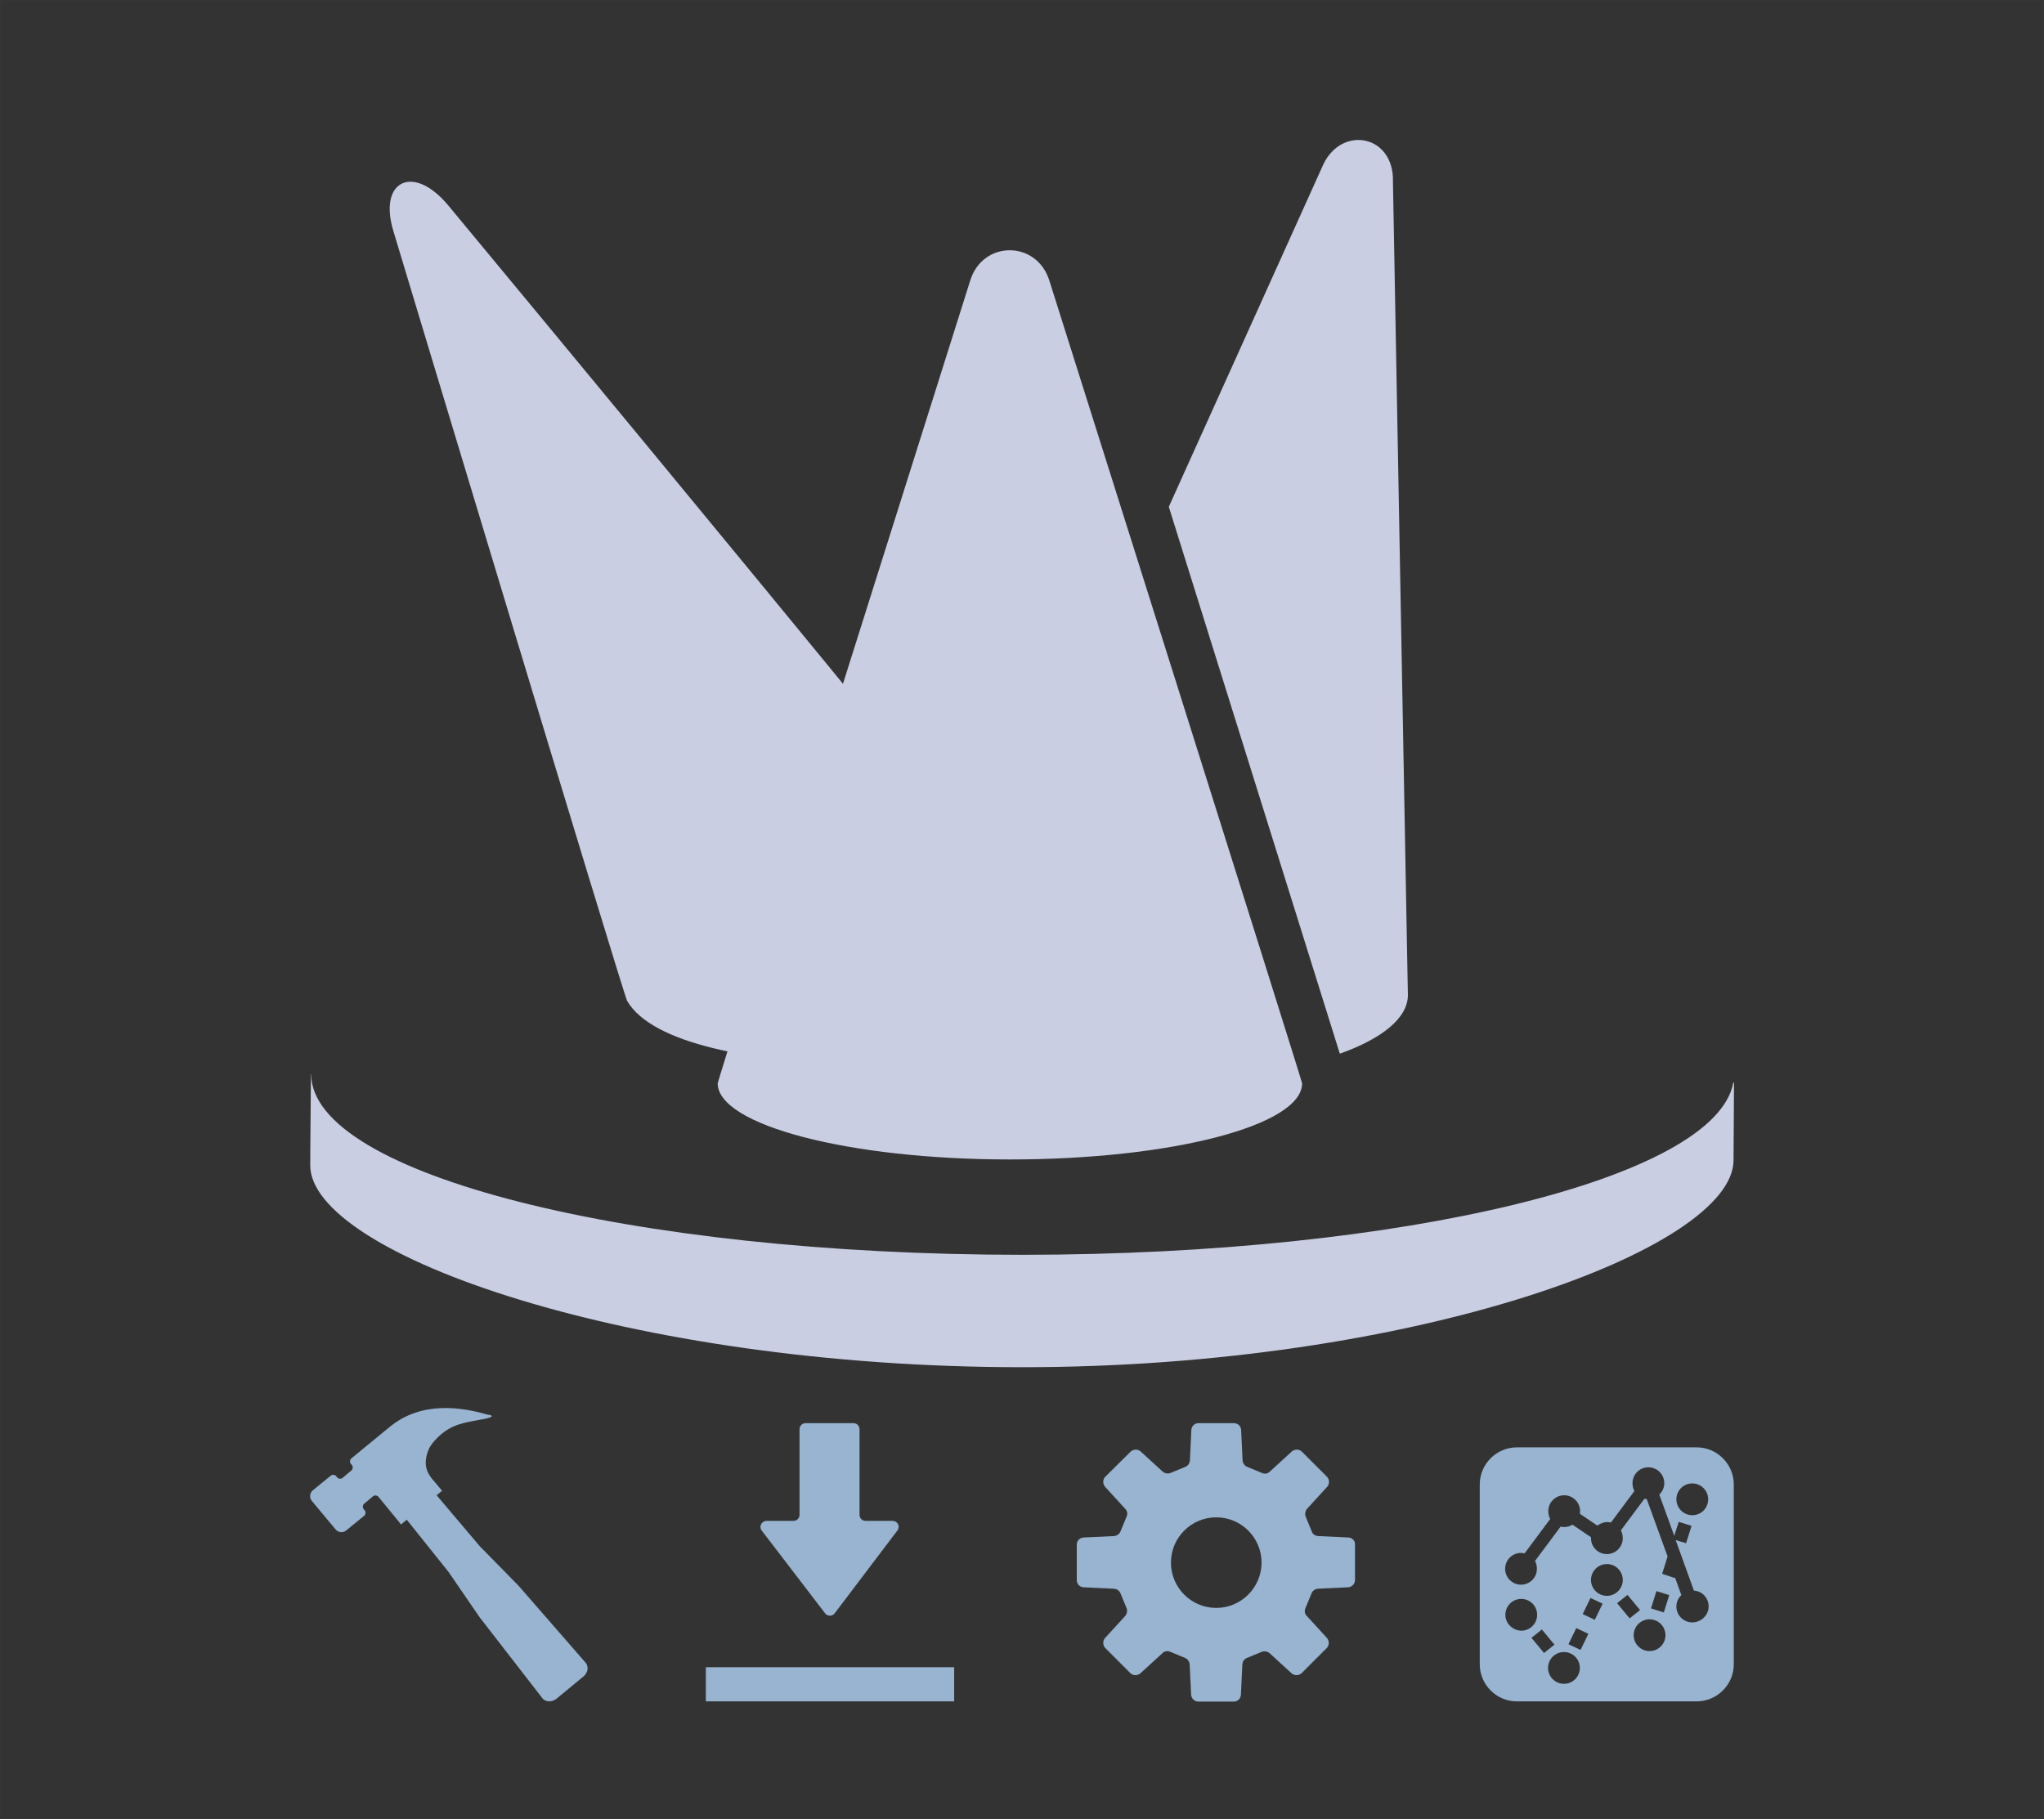
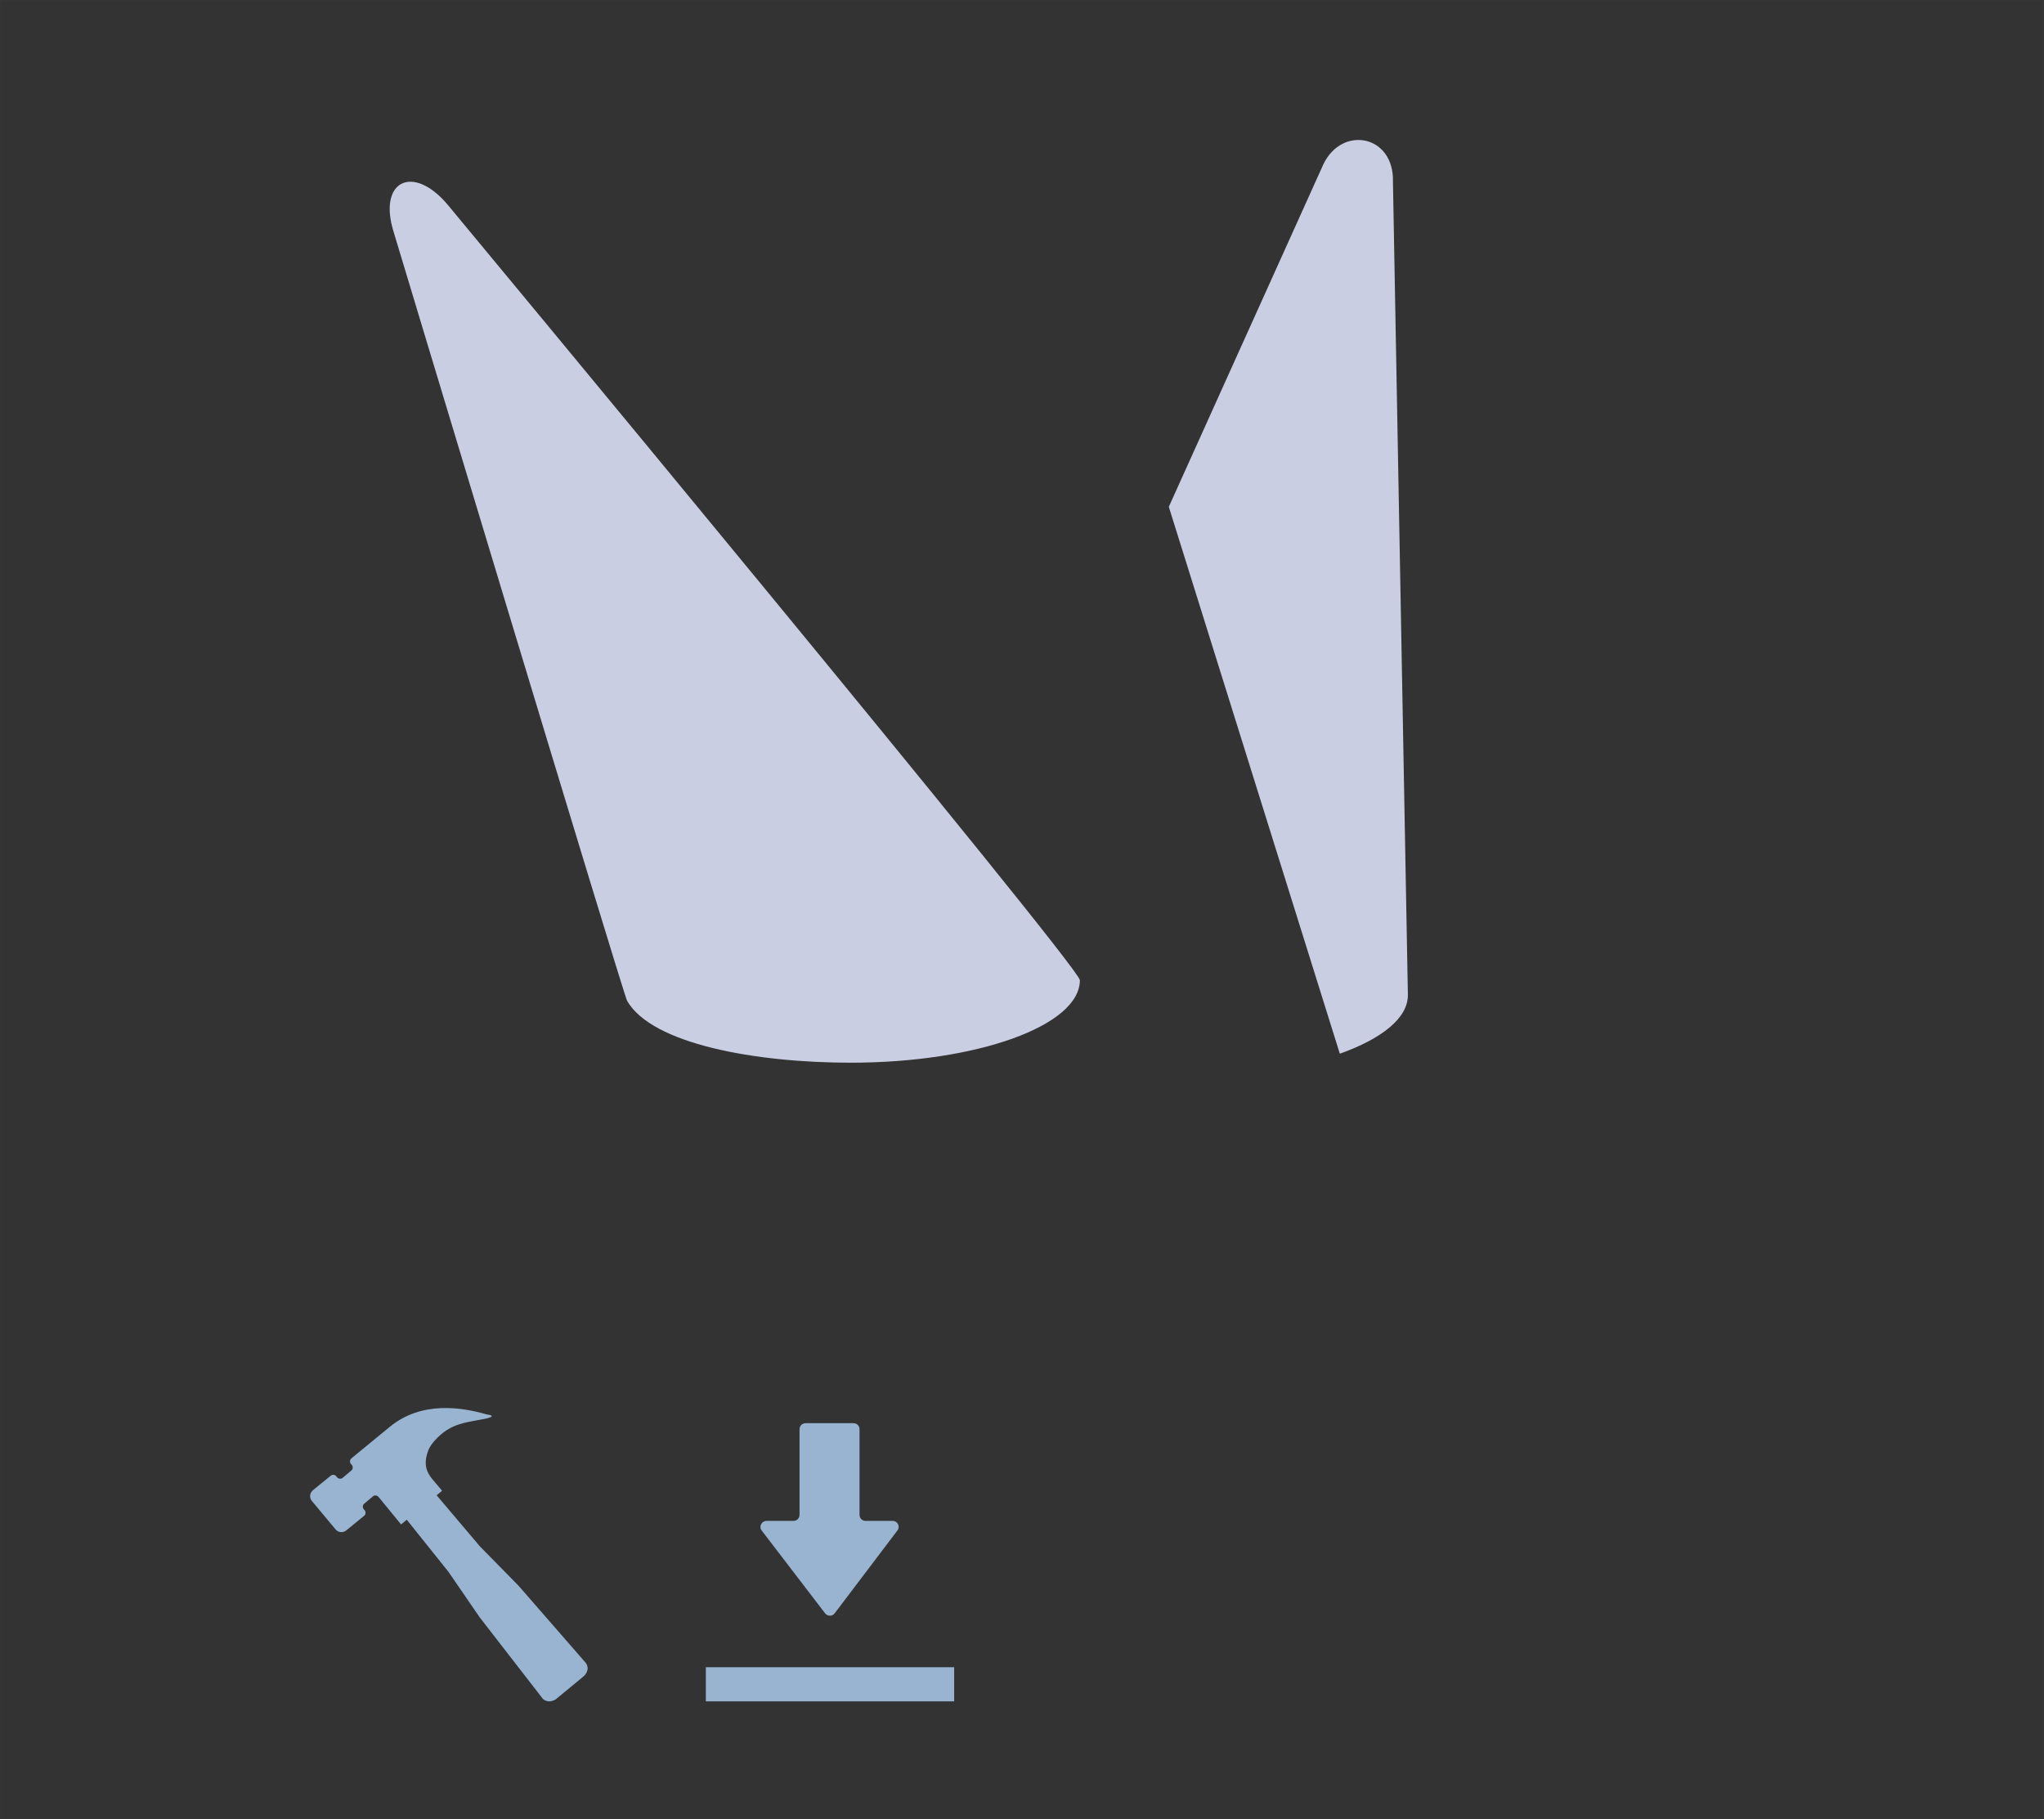
<svg xmlns="http://www.w3.org/2000/svg" version="1.1" id="a" x="0px" y="0px" viewBox="0 0 861.8 767.1" style="enable-background:new 0 0 861.8 767.1;" xml:space="preserve">
  <rect x="0" y="0" width="861.8" height="767.1" fill="#333333" stroke="none" />
  <style type="text/css">
	.st0{fill:#C9CEE3;}
	.st1{fill:#98B4D1;}
	.st2{opacity:1.000000e-02;fill:none;stroke:#FFFFFF;stroke-miterlimit:10;enable-background:new    ;}
</style>
  <g id="b">
-     <path class="st0" d="M431.1,529.1c-165.5,0-299.7-34-299.9-76.1h-0.1c-0.3,32.7-0.3,37.7-0.3,38.4c0.1,37.4,134.6,85.1,300.2,85.1   s299.9-49.9,299.9-87.3l0.2-32.7h-0.3C723.5,496.8,592.1,529.1,431.1,529.1L431.1,529.1L431.1,529.1z" />
    <path class="st0" d="M587.3,76.7C587.9,57,566,52.7,558,69.2l-65.2,144.5l72.1,230.6c17.7-6.3,28.7-15,28.7-24.7L587.3,76.7   L587.3,76.7L587.3,76.7z" />
-     <path class="st0" d="M442.4,118.2c-5.4-16.9-28-16.9-33.3,0c0,0-106.5,337.2-106.5,338.6c0,17.6,55.2,32.1,123.2,32.1   s123.2-14.3,123.2-32.1C548.9,455.4,442.4,118.2,442.4,118.2L442.4,118.2L442.4,118.2z" />
    <path class="st0" d="M188.9,86.5c-14.8-17.7-29.7-10.2-22.9,11.4c0,0,97,322,98.4,324.1c10.5,18.3,54.3,26.1,94.3,26.1   c53.3,0,96.6-15.6,96.6-34.8C455.2,407.4,188.9,86.5,188.9,86.5L188.9,86.5L188.9,86.5z" />
  </g>
  <path id="c" class="st1" d="M205.2,596.4c-10.4-3-27.4-5.8-40.8,5.2c-7.5,6.1-16.3,13.4-16.3,13.4c-0.6,0.5-0.7,1.6-0.2,2.2l0.5,0.6  c0.5,0.6,0.4,1.7-0.2,2.2l-3.8,3.2c-0.6,0.5-1.7,0.4-2.2-0.2l-0.5-0.6c-0.5-0.6-1.6-0.7-2.2-0.2l-7.6,6.2c-1.3,1.1-1.6,3.1-0.4,4.5  l10,12c1.1,1.3,3.1,1.6,4.5,0.4l7.6-6.2c0.6-0.5,0.7-1.6,0.2-2.2l-0.5-0.6c-0.5-0.6-0.4-1.7,0.2-2.2l3.8-3.2  c0.6-0.5,1.7-0.4,2.2,0.2l1.5,1.8l8.1,9.9l2.4-2l17.6,22l0,0l13.1,19.1l26.5,34.2c0.6,0.8,1.6,1.2,2.7,1.3c1,0,2.2-0.3,3.1-1l1.2-1  l9.1-7.5l1.2-1c0.9-0.7,1.5-1.8,1.7-2.8c0.2-1-0.1-2.1-0.7-2.9l-28.4-32.6L202.3,652l-18.2-21.5l2.3-1.9l-4.2-5  c-2.2-2.7-3.9-6.1-1.6-12.1c1.1-2.9,4.4-5.8,4.5-5.9c5.5-5.2,11.2-5.8,17.5-7C206.4,598,209.6,597,205.2,596.4L205.2,596.4  L205.2,596.4z" />
  <g>
    <path class="st1" d="M347.9,680.3c1,1.3,3,1.3,4,0l26.5-35c1.2-1.7,0.1-4-2.1-4h-11.3c-1.5,0-2.6-1.1-2.6-2.6v-36   c0-1.5-1.1-2.6-2.6-2.6h-20.1c-1.5,0-2.6,1.1-2.6,2.6v36c0,1.5-1.1,2.6-2.6,2.6h-11.3c-2.1,0-3.3,2.4-2.1,4L347.9,680.3   L347.9,680.3L347.9,680.3z" />
    <polygon class="st1" points="297.9,703 297.6,703 297.6,703 297.6,717.4 402.3,717.4 402.3,703  " />
  </g>
-   <path class="st1" d="M568.5,648.3l-12.8-0.6c-1.1-0.1-2.2-0.7-2.6-1.9l-2.6-6.3c-0.4-1-0.2-2.3,0.5-3.2l8.6-9.4c1-1.1,1-3-0.1-4.2  l-10.6-10.6c-1.1-1.1-3-1.1-4.2-0.1l-9.4,8.6c-0.8,0.8-2.1,1-3.2,0.5l-6.3-2.6c-1-0.4-1.8-1.5-1.9-2.7l-0.6-12.8  c-0.1-1.6-1.3-2.9-3-2.9h-15c-1.6,0-2.9,1.2-3,2.9l-0.6,12.8c-0.1,1.1-0.7,2.2-1.9,2.7l-6.3,2.6c-1,0.4-2.3,0.2-3.2-0.5l-9.4-8.6  c-1.1-1-3-1-4.2,0.1L466,622.7c-1.1,1.1-1.1,3-0.1,4.2l8.6,9.4c0.8,0.8,1,2.1,0.5,3.2l-2.6,6.3c-0.4,1-1.5,1.8-2.7,1.9l-12.8,0.6  c-1.6,0.1-2.9,1.3-2.9,3v15c0,1.6,1.2,2.9,2.9,3l12.8,0.6c1.1,0.1,2.2,0.7,2.7,1.9l2.6,6.3c0.4,1,0.2,2.3-0.5,3.2l-8.6,9.4  c-1,1.1-1,3,0.1,4.2l10.6,10.6c1.1,1.1,3,1.1,4.2,0.1l9.4-8.6c0.8-0.8,2.1-1,3.2-0.5l6.3,2.6c1,0.4,1.8,1.5,1.9,2.7l0.6,12.8  c0.1,1.6,1.5,2.9,3,2.9h15c1.6,0,2.9-1.2,3-2.9l0.6-12.8c0.1-1.1,0.7-2.2,1.9-2.7l6.3-2.6c1-0.4,2.3-0.2,3.2,0.5l9.4,8.6  c1.1,1,3,1,4.2-0.1l10.6-10.6c1.1-1.1,1.1-3,0.1-4.2l-8.6-9.4c-0.8-0.8-1-2.1-0.5-3.2l2.6-6.3c0.4-1,1.5-1.8,2.6-1.9l12.8-0.6  c1.6-0.1,2.9-1.5,2.9-3v-15C571.4,649.6,570.1,648.4,568.5,648.3L568.5,648.3L568.5,648.3z M512.8,678c-10.6,0-19.1-8.6-19.1-19.1  c0-10.6,8.6-19.1,19.1-19.1c10.6,0,19.1,8.6,19.1,19.1S523.3,678,512.8,678z" />
-   <path class="st1" d="M715.4,610.3h-75.9c-8.5,0-15.6,7-15.6,15.6v75.9c0,8.5,7,15.6,15.6,15.6h75.9c8.5,0,15.6-7,15.6-15.6v-75.9  C731,617.4,724,610.3,715.4,610.3z M634.7,680.9c0-3.7,3-6.7,6.7-6.7c3.7,0,6.7,3,6.7,6.7c0,3.7-3,6.7-6.7,6.7  C637.7,687.5,634.7,684.5,634.7,680.9z M645.7,690.6l4.4-3.5l5.3,6.4l-4.4,3.5L645.7,690.6L645.7,690.6L645.7,690.6z M659.4,710  c-3.7,0-6.7-3-6.7-6.7c0-3.7,3-6.7,6.7-6.7s6.7,3,6.7,6.7C666.1,707,663.1,710,659.4,710z M666.4,695.7l-5.1-2.4l3.3-6.8l5.1,2.4  L666.4,695.7z M672.4,683l-5.1-2.4l3.3-6.8l5.1,2.4L672.4,683z M670.8,666.2c0-3.7,3-6.7,6.7-6.7c3.7,0,6.7,3,6.7,6.7  c0,3.7-3,6.7-6.7,6.7C673.8,672.9,670.8,669.9,670.8,666.2z M681.8,676l4.4-3.5l5.3,6.4l-4.4,3.5L681.8,676z M695.5,696.2  c-3.7,0-6.7-3-6.7-6.7c0-3.7,3-6.7,6.7-6.7c3.7,0,6.7,3,6.7,6.7C702.2,693.2,699.2,696.2,695.5,696.2z M701.5,679.9l-5.4-1.7  l2.3-7.3l5.4,1.7L701.5,679.9z M713.5,684.1c-3.7,0-6.7-3-6.7-6.7c0-1.9,0.8-3.6,2.1-4.8l-2.7-7.5l-0.1,0.3l-5.3-1.8l2.3-7.3  l-8.8-24.2c-0.3,0-0.6-0.1-1-0.1l-9.9,13.3c0.5,0.9,0.8,2.1,0.8,3.3c0,3.7-3,6.7-6.7,6.7c-3.7,0-6.7-3-6.7-6.7c0-0.1,0-0.3,0-0.4  l-7.8-5.3c-1,0.6-2.3,1-3.5,1c-0.5,0-0.9-0.1-1.5-0.2l-10.8,14.5c0.5,0.9,0.8,2.1,0.8,3.3c0,3.7-3,6.7-6.7,6.7c-3.7,0-6.7-3-6.7-6.7  s3-6.7,6.7-6.7c0.5,0,0.9,0.1,1.5,0.2l10.8-14.5c-0.5-0.9-0.8-2.1-0.8-3.3c0-3.7,3-6.7,6.7-6.7s6.7,3,6.7,6.7c0,0.4,0,0.8-0.1,1.1  l7.4,5c1.1-0.9,2.6-1.5,4.2-1.5c0.5,0,1,0.1,1.5,0.2l9.9-13.3c-0.5-0.9-0.8-2.1-0.8-3.3c0-3.7,3-6.7,6.7-6.7c3.7,0,6.7,3,6.7,6.7  c0,1.9-0.8,3.6-2.1,4.8l6.3,17.4l1.9-5.9l5.4,1.7l-2.3,7.3l-4.4-1.3l7.7,21.3c3.5,0.2,6.2,3.1,6.2,6.7S717.3,684.1,713.5,684.1  L713.5,684.1L713.5,684.1z M713.5,638.9c-3.7,0-6.7-3-6.7-6.7s3-6.7,6.7-6.7s6.7,3,6.7,6.7S717.3,638.9,713.5,638.9z" />
  <rect class="st2" width="861.8" height="767.1" />
</svg>